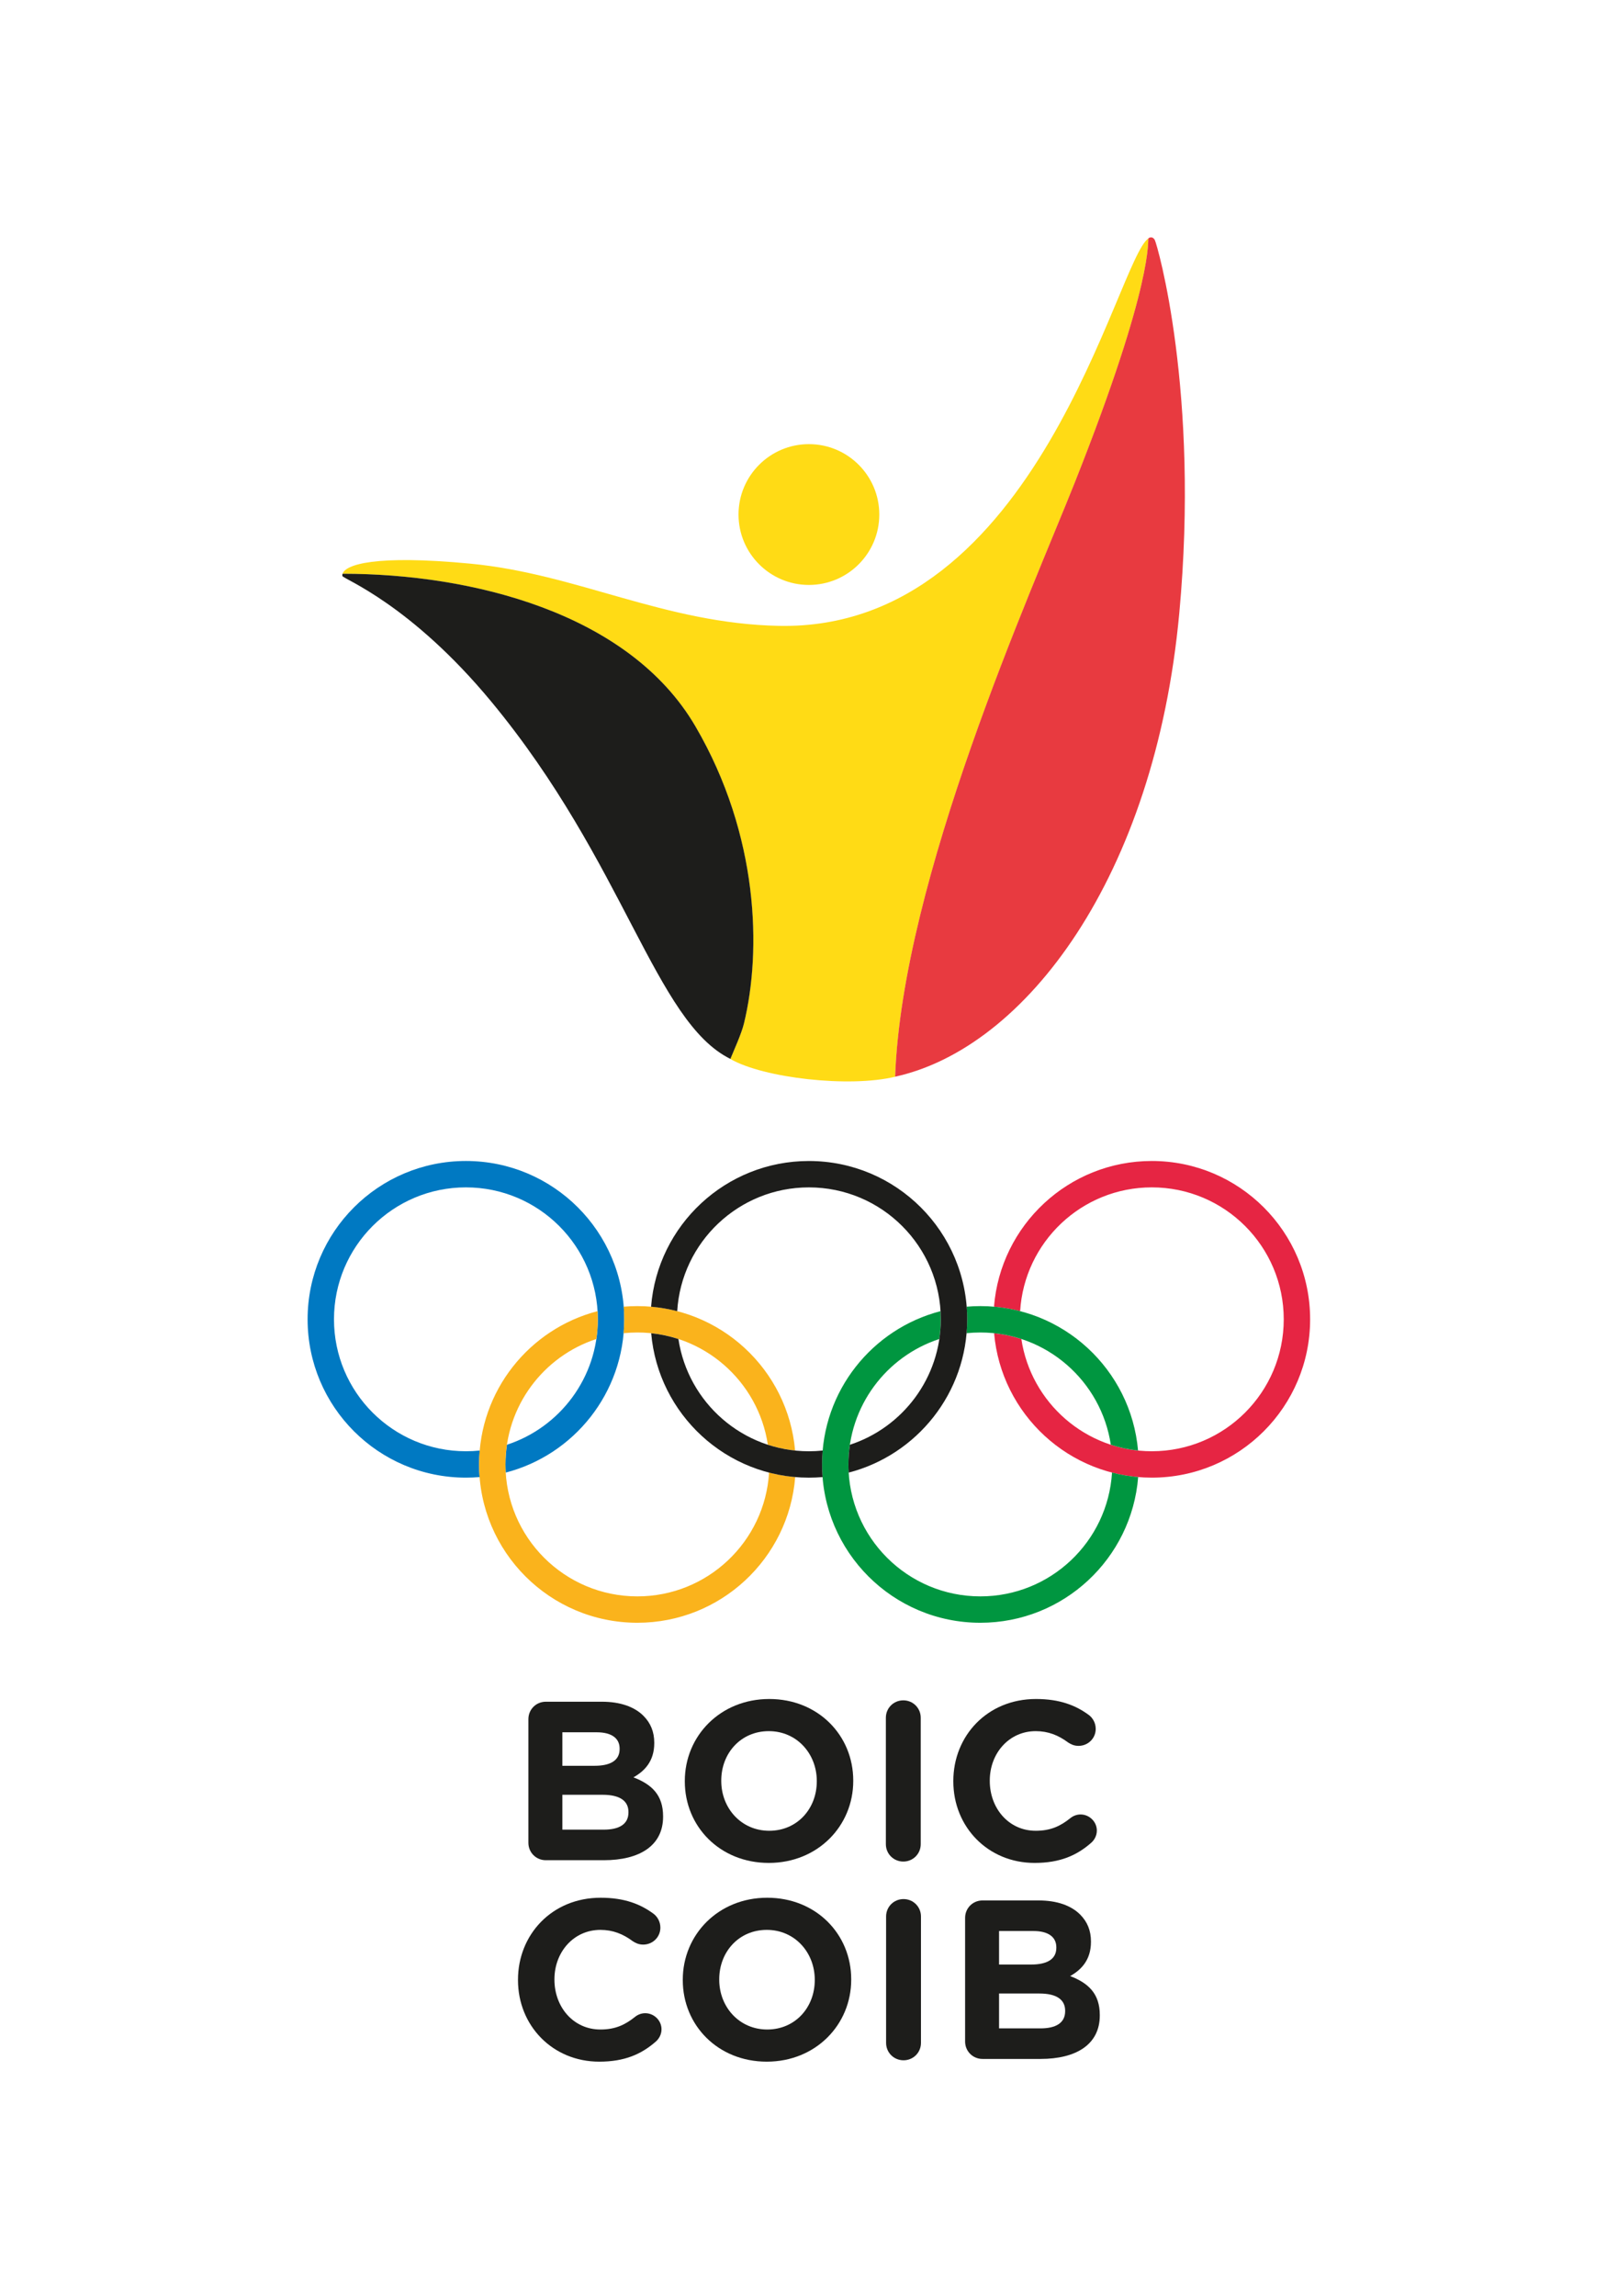
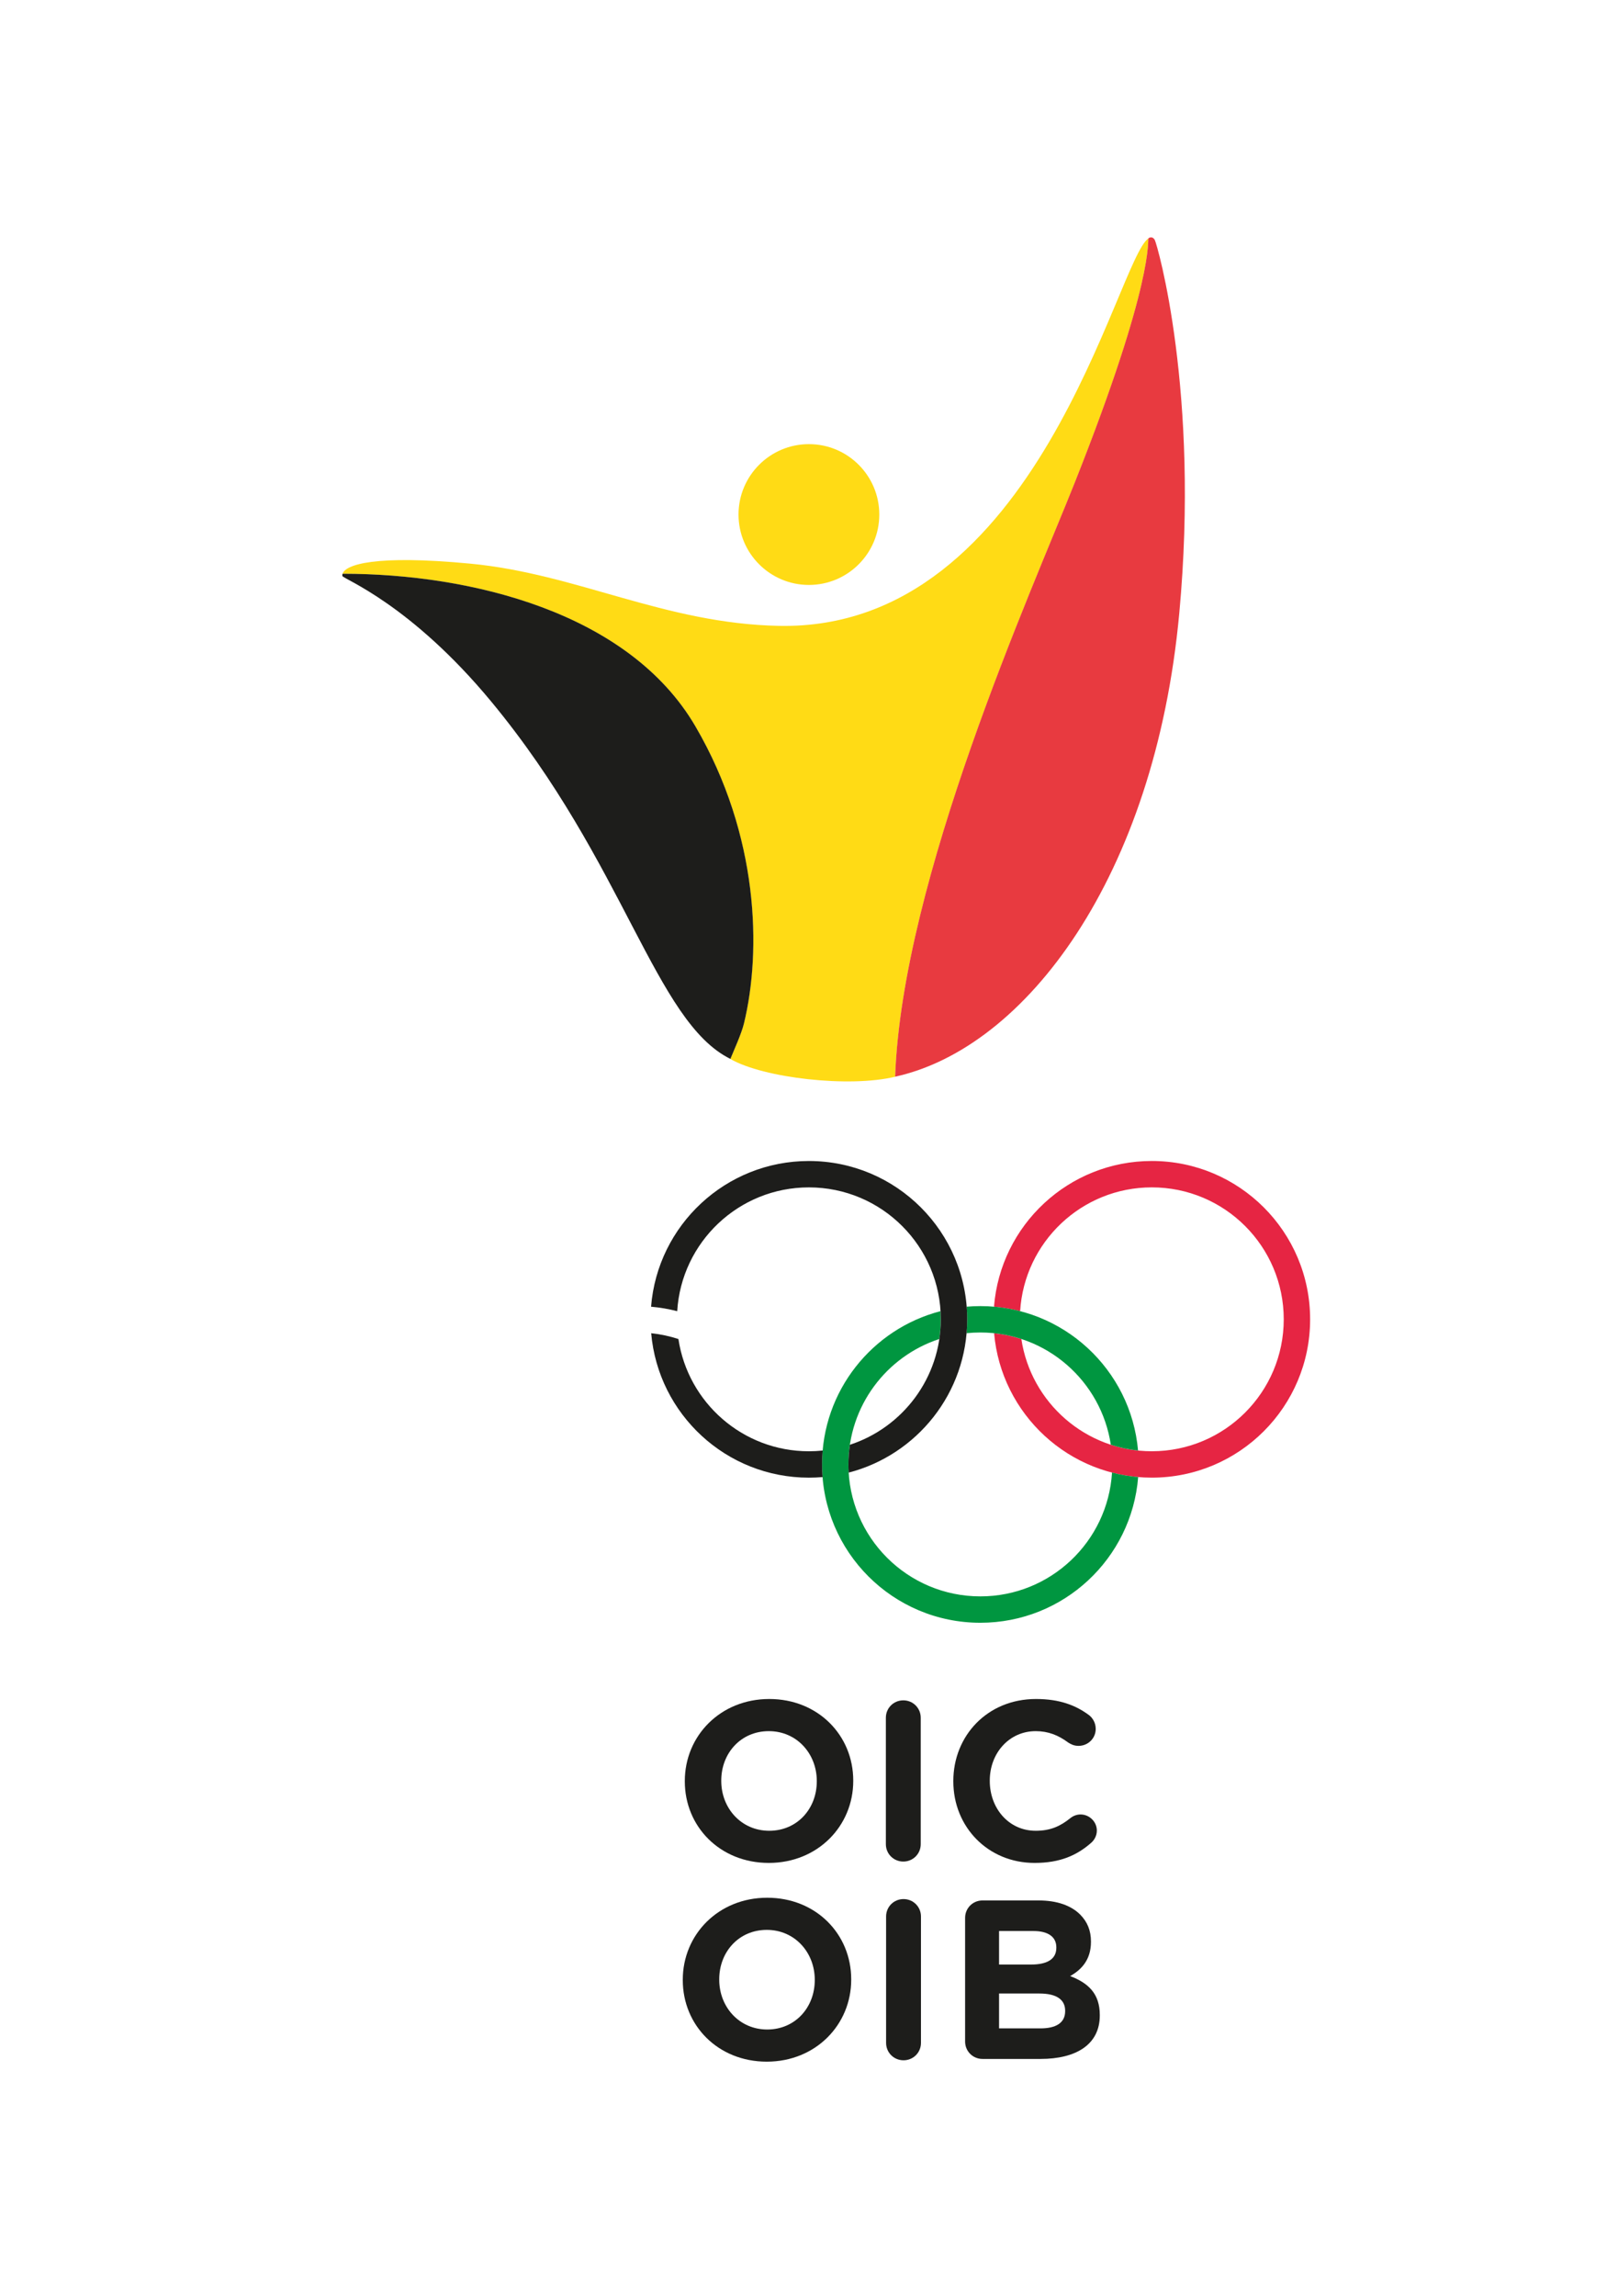
<svg xmlns="http://www.w3.org/2000/svg" width="100%" height="100%" viewBox="0 0 1249 1772" version="1.1" xml:space="preserve" style="fill-rule:evenodd;clip-rule:evenodd;stroke-linejoin:round;stroke-miterlimit:2;">
  <g id="LOGO" transform="matrix(4.167,0,0,4.167,0,0)">
    <g transform="matrix(1.207,0,0,1.207,12.945,29.079)">
-       <path d="M0,304.18C0,317.432 10.842,328.275 24.095,328.275L202.677,328.275C215.929,328.275 226.771,317.432 226.771,304.18L226.771,0C226.771,-13.252 215.929,-24.095 202.677,-24.095L24.095,-24.095C10.842,-24.095 0,-13.252 0,0L0,304.18Z" style="fill:none;fill-rule:nonzero;" />
-     </g>
+       </g>
    <g transform="matrix(1.207,0,0,1.207,115.637,244.364)">
-       <path d="M0,0C0,-13.42 -10.879,-24.297 -24.297,-24.297C-37.717,-24.297 -48.594,-13.42 -48.594,0C-48.594,13.418 -37.717,24.297 -24.297,24.297C-23.59,24.297 -22.889,24.266 -22.197,24.207C-22.246,23.568 -22.271,22.924 -22.271,22.271C-22.271,21.553 -22.24,20.84 -22.18,20.137C-22.875,20.209 -23.582,20.246 -24.297,20.246C-35.48,20.246 -44.545,11.182 -44.545,0C-44.545,-11.184 -35.48,-20.248 -24.297,-20.248C-13.115,-20.248 -4.049,-11.184 -4.049,0C-4.049,8.982 -9.9,16.6 -17.998,19.248C-18.146,20.234 -18.223,21.244 -18.223,22.271C-18.223,22.691 -18.211,23.107 -18.186,23.521C-7.725,20.811 0,11.307 0,0" style="fill:rgb(0,121,194);fill-rule:nonzero;" />
-     </g>
+       </g>
    <g transform="matrix(1.207,0,0,1.207,242.701,244.364)">
      <path d="M0,0C0,13.418 -10.877,24.297 -24.297,24.297C-36.996,24.297 -47.42,14.553 -48.502,2.133C-47.057,2.283 -45.658,2.586 -44.32,3.023C-42.859,12.771 -34.451,20.246 -24.297,20.246C-13.113,20.246 -4.049,11.182 -4.049,0C-4.049,-11.184 -13.113,-20.248 -24.297,-20.248C-35.059,-20.248 -43.861,-11.85 -44.506,-1.25C-45.805,-1.586 -47.145,-1.818 -48.518,-1.936C-47.531,-14.449 -37.064,-24.297 -24.297,-24.297C-10.877,-24.297 0,-13.42 0,0" style="fill:rgb(230,37,67);fill-rule:nonzero;" />
    </g>
    <g transform="matrix(1.207,0,0,1.207,206.003,269.734)">
      <path d="M0,2.5C-0.646,13.1 -9.447,21.498 -20.209,21.498C-31.393,21.498 -40.457,12.432 -40.457,1.25C-40.457,-7.732 -34.607,-15.35 -26.508,-17.998C-26.361,-18.984 -26.283,-19.994 -26.283,-21.021C-26.283,-21.441 -26.297,-21.857 -26.322,-22.271C-36.783,-19.561 -44.506,-10.057 -44.506,1.25C-44.506,14.67 -33.629,25.547 -20.209,25.547C-7.441,25.547 3.025,15.699 4.012,3.186C2.639,3.068 1.297,2.836 0,2.5M-20.209,-18.998C-10.055,-18.998 -1.646,-11.521 -0.187,-1.773C1.15,-1.336 2.551,-1.033 3.994,-0.885C2.914,-13.303 -7.51,-23.047 -20.209,-23.047C-20.918,-23.047 -21.619,-23.016 -22.311,-22.957C-22.26,-22.318 -22.234,-21.674 -22.234,-21.021C-22.234,-20.303 -22.266,-19.592 -22.328,-18.889C-21.631,-18.961 -20.926,-18.998 -20.209,-18.998" style="fill:rgb(0,150,64);fill-rule:nonzero;" />
    </g>
    <g transform="matrix(1.207,0,0,1.207,147.31,268.907)">
-       <path d="M0,3.871C-0.986,16.385 -11.451,26.232 -24.219,26.232C-37.639,26.232 -48.516,15.355 -48.516,1.935C-48.516,-9.371 -40.791,-18.875 -30.332,-21.586C-30.307,-21.172 -30.293,-20.756 -30.293,-20.336C-30.293,-19.309 -30.371,-18.299 -30.518,-17.313C-38.617,-14.664 -44.467,-7.047 -44.467,1.935C-44.467,13.117 -35.402,22.183 -24.219,22.183C-13.457,22.183 -4.656,13.785 -4.01,3.185C-2.713,3.521 -1.373,3.754 0,3.871M-26.338,-18.203C-26.275,-18.906 -26.244,-19.617 -26.244,-20.336C-26.244,-20.988 -26.27,-21.633 -26.32,-22.272C-25.629,-22.33 -24.928,-22.361 -24.219,-22.361C-11.52,-22.361 -1.098,-12.617 -0.016,-0.199C-1.461,-0.348 -2.859,-0.65 -4.197,-1.088C-5.656,-10.836 -14.064,-18.313 -24.219,-18.313C-24.936,-18.313 -25.641,-18.275 -26.338,-18.203" style="fill:rgb(250,179,28);fill-rule:nonzero;" />
-     </g>
+       </g>
    <g transform="matrix(1.207,0,0,1.207,149.846,219.93)">
      <path d="M0,40.492C-10.154,40.492 -18.562,33.017 -20.023,23.269C-21.361,22.832 -22.76,22.529 -24.203,22.379C-23.123,34.799 -12.699,44.543 0,44.543C0.707,44.543 1.408,44.512 2.1,44.453C2.051,43.814 2.025,43.17 2.025,42.517C2.025,41.799 2.055,41.086 2.117,40.383C1.422,40.455 0.715,40.492 0,40.492M0,-4.051C-12.768,-4.051 -23.234,5.797 -24.221,18.31C-22.848,18.428 -21.508,18.66 -20.209,18.996C-19.564,8.396 -10.762,-0.002 0,-0.002C11.182,-0.002 20.248,9.062 20.248,20.246C20.248,29.228 14.396,36.846 6.299,39.494C6.15,40.48 6.074,41.49 6.074,42.517C6.074,42.937 6.086,43.353 6.111,43.767C16.572,41.056 24.297,31.553 24.297,20.246C24.297,6.826 13.418,-4.051 0,-4.051" style="fill:rgb(29,29,27);fill-rule:nonzero;" />
    </g>
    <g transform="matrix(1.207,0,0,1.207,212.763,201.483)">
      <path d="M0,-130.357C-4.887,-127.128 -16.877,-70.095 -56.715,-70.886C-74.307,-71.238 -87.686,-78.877 -104.094,-80.435C-118.77,-81.83 -123.289,-80.285 -123.707,-78.859C-123.697,-78.873 -123.684,-78.878 -123.67,-78.878C-103.977,-78.878 -79.75,-72.927 -69.553,-55.459C-59.779,-38.718 -59.412,-20.974 -62.107,-9.871C-62.498,-8.257 -63.643,-5.783 -64.186,-4.427C-59.068,-1.478 -45.9,0 -38.879,-1.699C-37.807,-32.082 -17.986,-76.068 -11.32,-92.849C1.045,-123.986 -0.186,-130.224 0,-130.357" style="fill:rgb(255,219,21);fill-rule:nonzero;" />
    </g>
    <g transform="matrix(1.207,0,0,1.207,149.851,82.264)">
      <path d="M0,21.607C5.963,21.607 10.803,16.771 10.803,10.804C10.803,4.836 5.963,0 0,0C-5.961,0 -10.803,4.836 -10.803,10.804C-10.803,16.771 -5.961,21.607 0,21.607" style="fill:rgb(255,219,21);fill-rule:nonzero;" />
    </g>
    <g transform="matrix(1.207,0,0,1.207,128.83,167.865)">
      <path d="M0,-27.611C-10.195,-45.08 -34.424,-51.031 -54.115,-51.031C-54.129,-51.031 -54.143,-51.023 -54.154,-51.011C-54.213,-50.941 -54.203,-50.709 -54.18,-50.677C-54.021,-50.218 -43.705,-46.361 -31.316,-31.388C-10.811,-6.599 -6.209,17.702 5.365,23.42C5.912,22.067 7.055,19.588 7.447,17.977C10.145,6.875 9.775,-10.869 0,-27.611" style="fill:rgb(29,29,27);fill-rule:nonzero;" />
    </g>
    <g transform="matrix(1.207,0,0,1.207,213.928,198.815)">
      <path d="M0,-127.887C-0.24,-128.342 -0.645,-128.391 -0.973,-128.153C-1.154,-128.022 0.072,-121.783 -12.293,-90.647C-18.961,-73.866 -38.779,-29.879 -39.852,0.504C-19.84,-3.883 0.002,-30.127 3.754,-70.58C6.908,-104.559 0.396,-127.143 0,-127.887" style="fill:rgb(232,58,64);fill-rule:nonzero;" />
    </g>
    <g transform="matrix(1.207,0,0,1.207,111.85,320.854)">
-       <path d="M0,14.941C2.363,14.941 3.787,14.107 3.787,12.3L3.787,12.231C3.787,10.598 2.571,9.59 -0.174,9.59L-6.358,9.59L-6.358,14.941L0,14.941ZM-1.424,5.143C0.938,5.143 2.432,4.378 2.432,2.572L2.432,2.503C2.432,0.904 1.181,0.001 -1.077,0.001L-6.358,0.001L-6.358,5.143L-1.424,5.143ZM-11.57,-2.014C-11.57,-3.508 -10.389,-4.69 -8.895,-4.69L-0.278,-4.69C2.501,-4.69 4.69,-3.925 6.081,-2.536C7.192,-1.423 7.748,-0.069 7.748,1.599L7.748,1.669C7.748,4.414 6.289,5.942 4.552,6.915C7.366,7.992 9.103,9.625 9.103,12.891L9.103,12.961C9.103,17.408 5.49,19.631 0,19.631L-8.895,19.631C-10.389,19.631 -11.57,18.45 -11.57,16.956L-11.57,-2.014Z" style="fill:rgb(29,29,27);fill-rule:nonzero;" />
-     </g>
+       </g>
    <g transform="matrix(1.207,0,0,1.207,151.311,329.786)">
      <path d="M0,0.139L0,0.07C0,-4.1 -3.057,-7.575 -7.366,-7.575C-11.674,-7.575 -14.662,-4.17 -14.662,0L-14.662,0.07C-14.662,4.239 -11.604,7.713 -7.296,7.713C-2.988,7.713 0,4.308 0,0.139M-20.256,0.139L-20.256,0.07C-20.256,-6.844 -14.801,-12.508 -7.296,-12.508C0.208,-12.508 5.595,-6.915 5.595,0L5.595,0.07C5.595,6.984 0.14,12.647 -7.366,12.647C-14.87,12.647 -20.256,7.053 -20.256,0.139" style="fill:rgb(29,29,27);fill-rule:nonzero;" />
    </g>
    <g transform="matrix(1.207,0,0,1.207,164.107,341.568)">
      <path d="M0,-19.387C0,-20.881 1.182,-22.062 2.676,-22.062C4.17,-22.062 5.352,-20.881 5.352,-19.387L5.352,0.001C5.352,1.495 4.17,2.675 2.676,2.675C1.182,2.675 0,1.495 0,0.001L0,-19.387Z" style="fill:rgb(29,29,27);fill-rule:nonzero;" />
    </g>
    <g transform="matrix(1.207,0,0,1.207,176.605,329.786)">
      <path d="M0,0.139L0,0.07C0,-6.844 5.211,-12.508 12.682,-12.508C16.33,-12.508 18.797,-11.535 20.812,-10.042C21.367,-9.625 21.854,-8.86 21.854,-7.922C21.854,-6.463 20.674,-5.316 19.213,-5.316C18.484,-5.316 17.998,-5.594 17.615,-5.838C16.121,-6.949 14.559,-7.575 12.646,-7.575C8.547,-7.575 5.594,-4.17 5.594,0L5.594,0.07C5.594,4.239 8.479,7.713 12.646,7.713C14.906,7.713 16.4,7.018 17.928,5.802C18.346,5.454 18.9,5.211 19.527,5.211C20.881,5.211 22.027,6.324 22.027,7.678C22.027,8.512 21.611,9.172 21.125,9.589C18.936,11.5 16.365,12.647 12.473,12.647C5.316,12.647 0,7.122 0,0.139" style="fill:rgb(29,29,27);fill-rule:nonzero;" />
    </g>
    <g transform="matrix(1.207,0,0,1.207,95.958,366.596)">
-       <path d="M0,0.139L0,0.07C0,-6.844 5.212,-12.508 12.682,-12.508C16.33,-12.508 18.797,-11.535 20.812,-10.042C21.368,-9.625 21.854,-8.86 21.854,-7.922C21.854,-6.463 20.673,-5.316 19.214,-5.316C18.484,-5.316 17.998,-5.594 17.616,-5.838C16.122,-6.949 14.558,-7.575 12.647,-7.575C8.547,-7.575 5.594,-4.17 5.594,0L5.594,0.07C5.594,4.239 8.478,7.713 12.647,7.713C14.905,7.713 16.399,7.018 17.928,5.802C18.345,5.454 18.901,5.211 19.526,5.211C20.881,5.211 22.028,6.324 22.028,7.678C22.028,8.512 21.611,9.172 21.125,9.589C18.936,11.5 16.365,12.647 12.473,12.647C5.316,12.647 0,7.122 0,0.139" style="fill:rgb(29,29,27);fill-rule:nonzero;" />
-     </g>
+       </g>
    <g transform="matrix(1.207,0,0,1.207,150.935,366.596)">
      <path d="M0,0.139L0,0.07C0,-4.1 -3.057,-7.575 -7.366,-7.575C-11.674,-7.575 -14.662,-4.17 -14.662,0L-14.662,0.07C-14.662,4.239 -11.604,7.713 -7.296,7.713C-2.988,7.713 0,4.308 0,0.139M-20.256,0.139L-20.256,0.07C-20.256,-6.844 -14.801,-12.508 -7.296,-12.508C0.208,-12.508 5.594,-6.915 5.594,0L5.594,0.07C5.594,6.984 0.139,12.647 -7.366,12.647C-14.871,12.647 -20.256,7.053 -20.256,0.139" style="fill:rgb(29,29,27);fill-rule:nonzero;" />
    </g>
    <g transform="matrix(1.207,0,0,1.207,164.15,378.377)">
      <path d="M0,-19.387C0,-20.881 1.182,-22.062 2.676,-22.062C4.17,-22.062 5.352,-20.881 5.352,-19.387L5.352,0.001C5.352,1.495 4.17,2.675 2.676,2.675C1.182,2.675 0,1.495 0,0.001L0,-19.387Z" style="fill:rgb(29,29,27);fill-rule:nonzero;" />
    </g>
    <g transform="matrix(1.207,0,0,1.207,192.749,357.663)">
      <path d="M0,14.941C2.363,14.941 3.787,14.107 3.787,12.3L3.787,12.231C3.787,10.598 2.572,9.59 -0.174,9.59L-6.357,9.59L-6.357,14.941L0,14.941ZM-1.424,5.143C0.939,5.143 2.434,4.378 2.434,2.572L2.434,2.503C2.434,0.904 1.182,0.001 -1.076,0.001L-6.357,0.001L-6.357,5.143L-1.424,5.143ZM-11.568,-2.014C-11.568,-3.508 -10.389,-4.69 -8.895,-4.69L-0.277,-4.69C2.502,-4.69 4.691,-3.925 6.08,-2.536C7.193,-1.423 7.748,-0.069 7.748,1.599L7.748,1.669C7.748,4.414 6.289,5.942 4.553,6.915C7.367,7.992 9.104,9.625 9.104,12.891L9.104,12.961C9.104,17.408 5.49,19.631 0,19.631L-8.895,19.631C-10.389,19.631 -11.568,18.45 -11.568,16.956L-11.568,-2.014Z" style="fill:rgb(29,29,27);fill-rule:nonzero;" />
    </g>
  </g>
</svg>